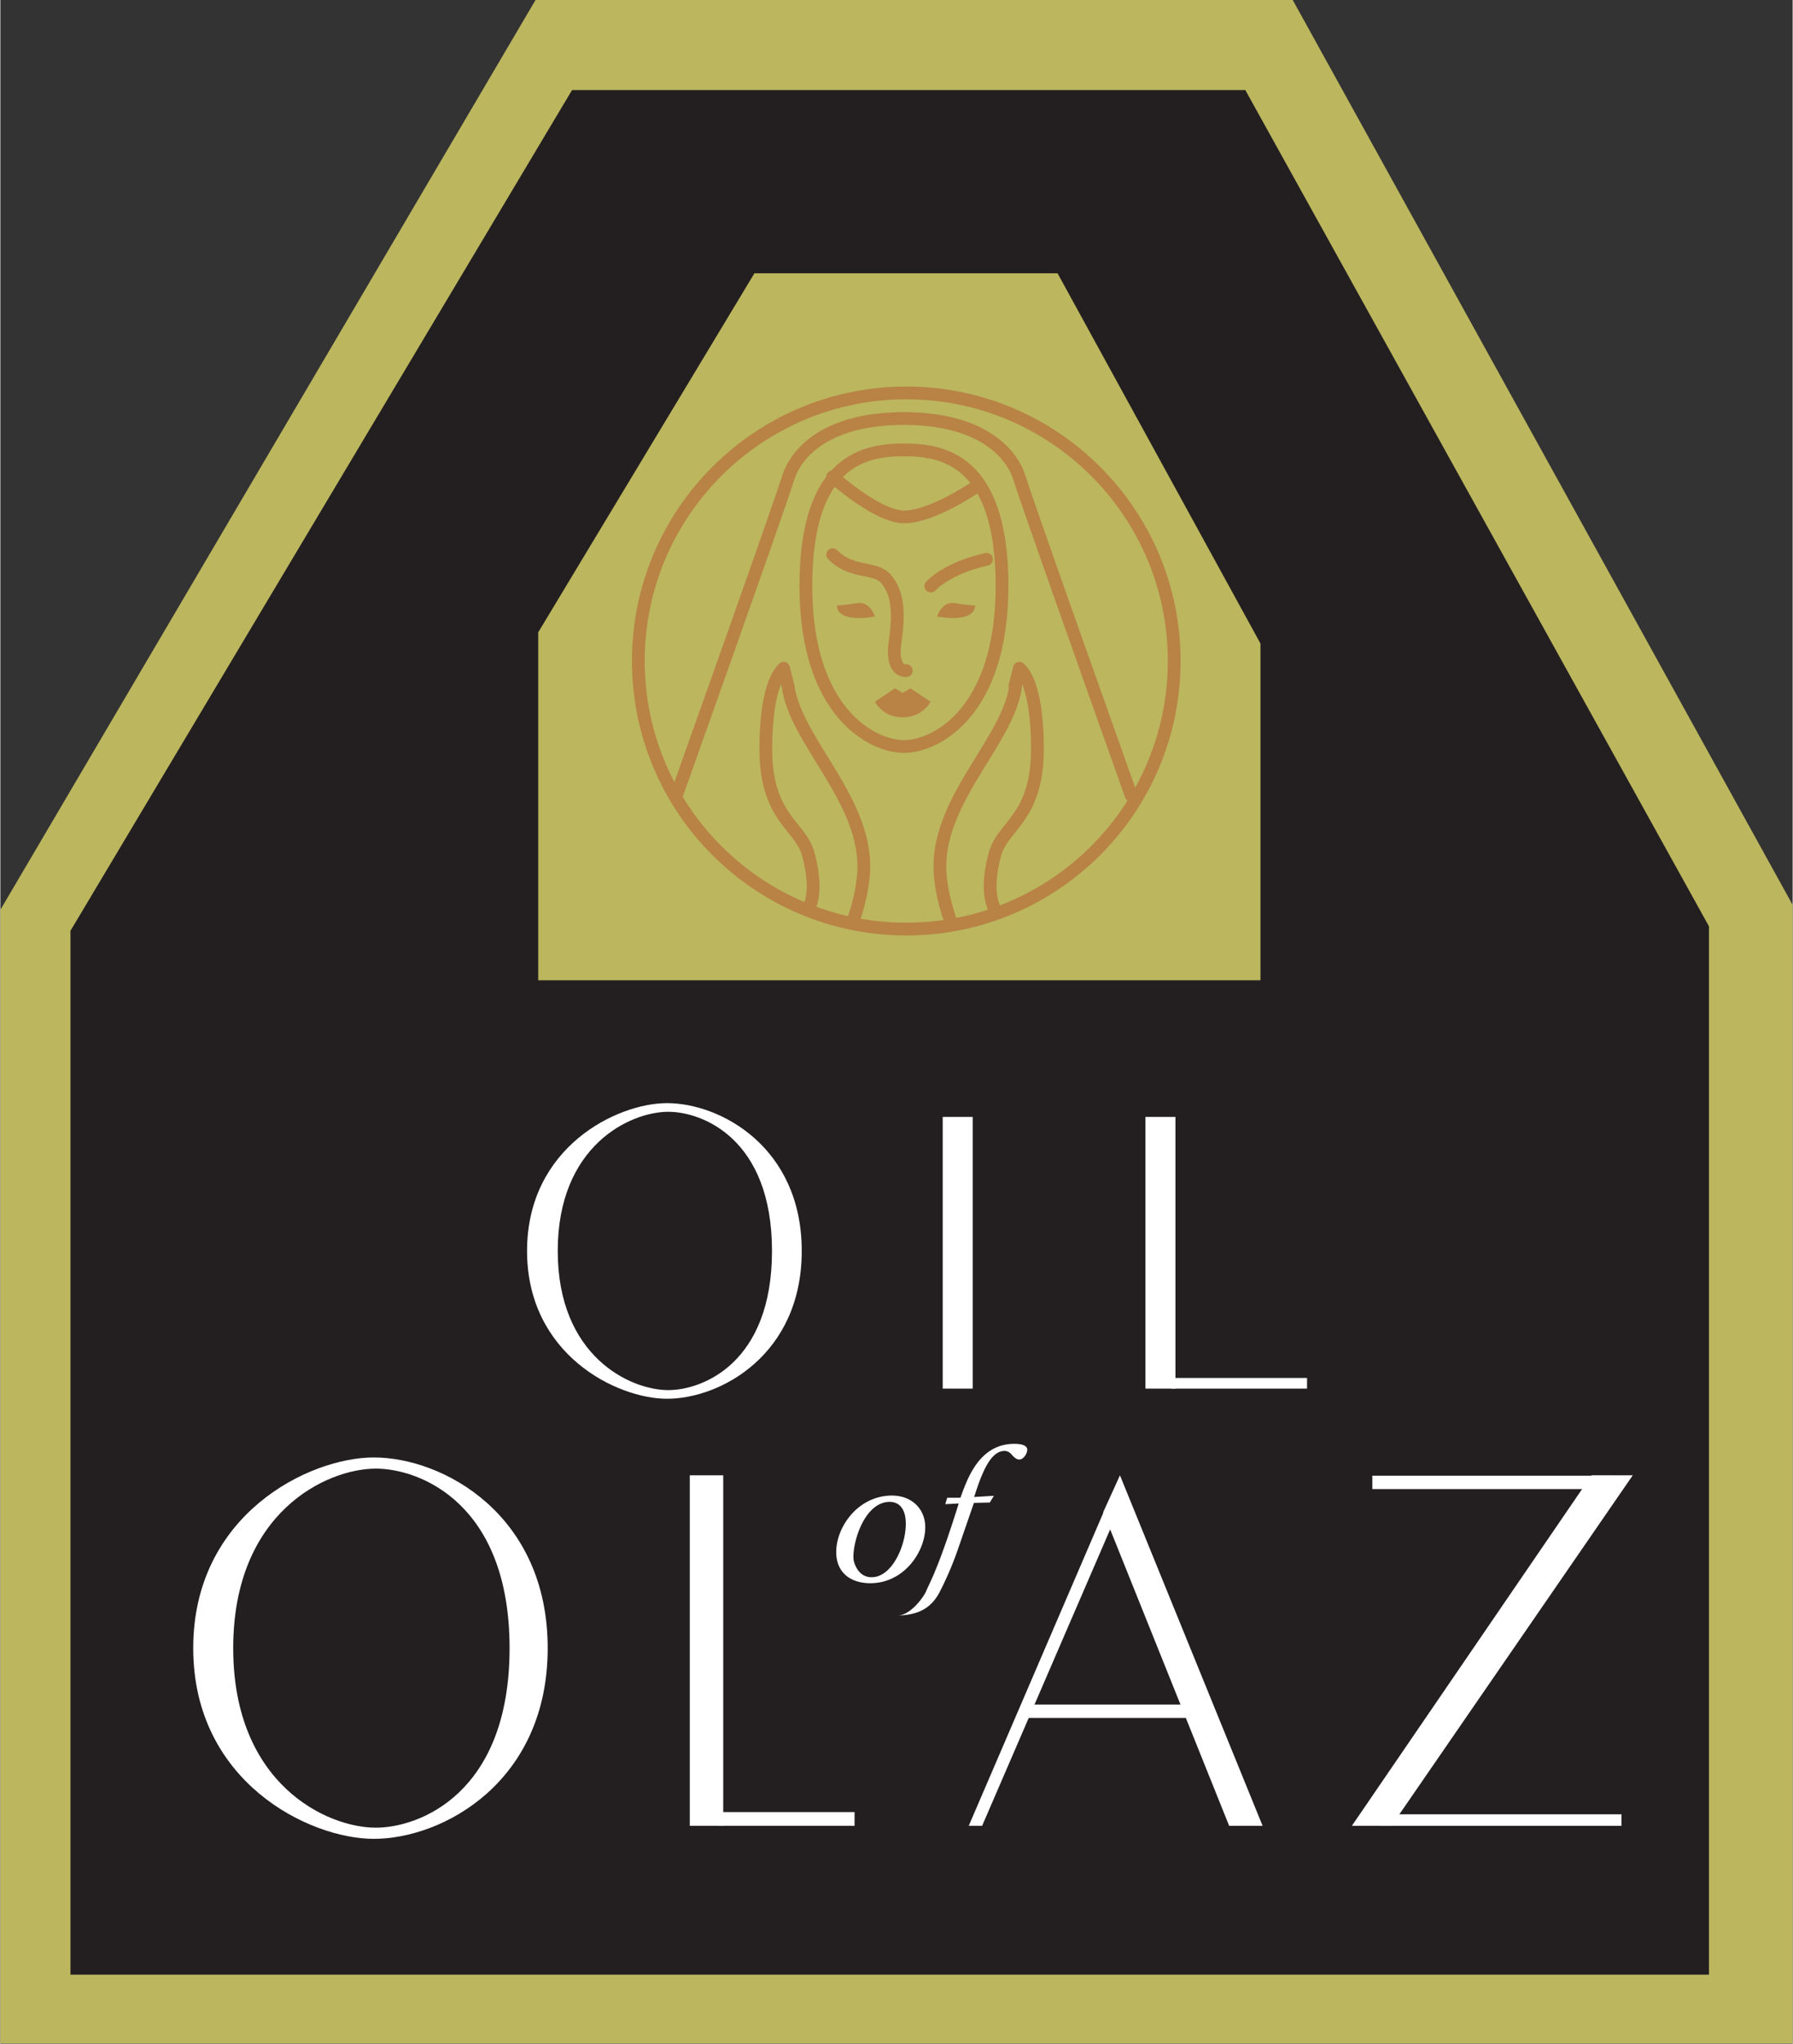
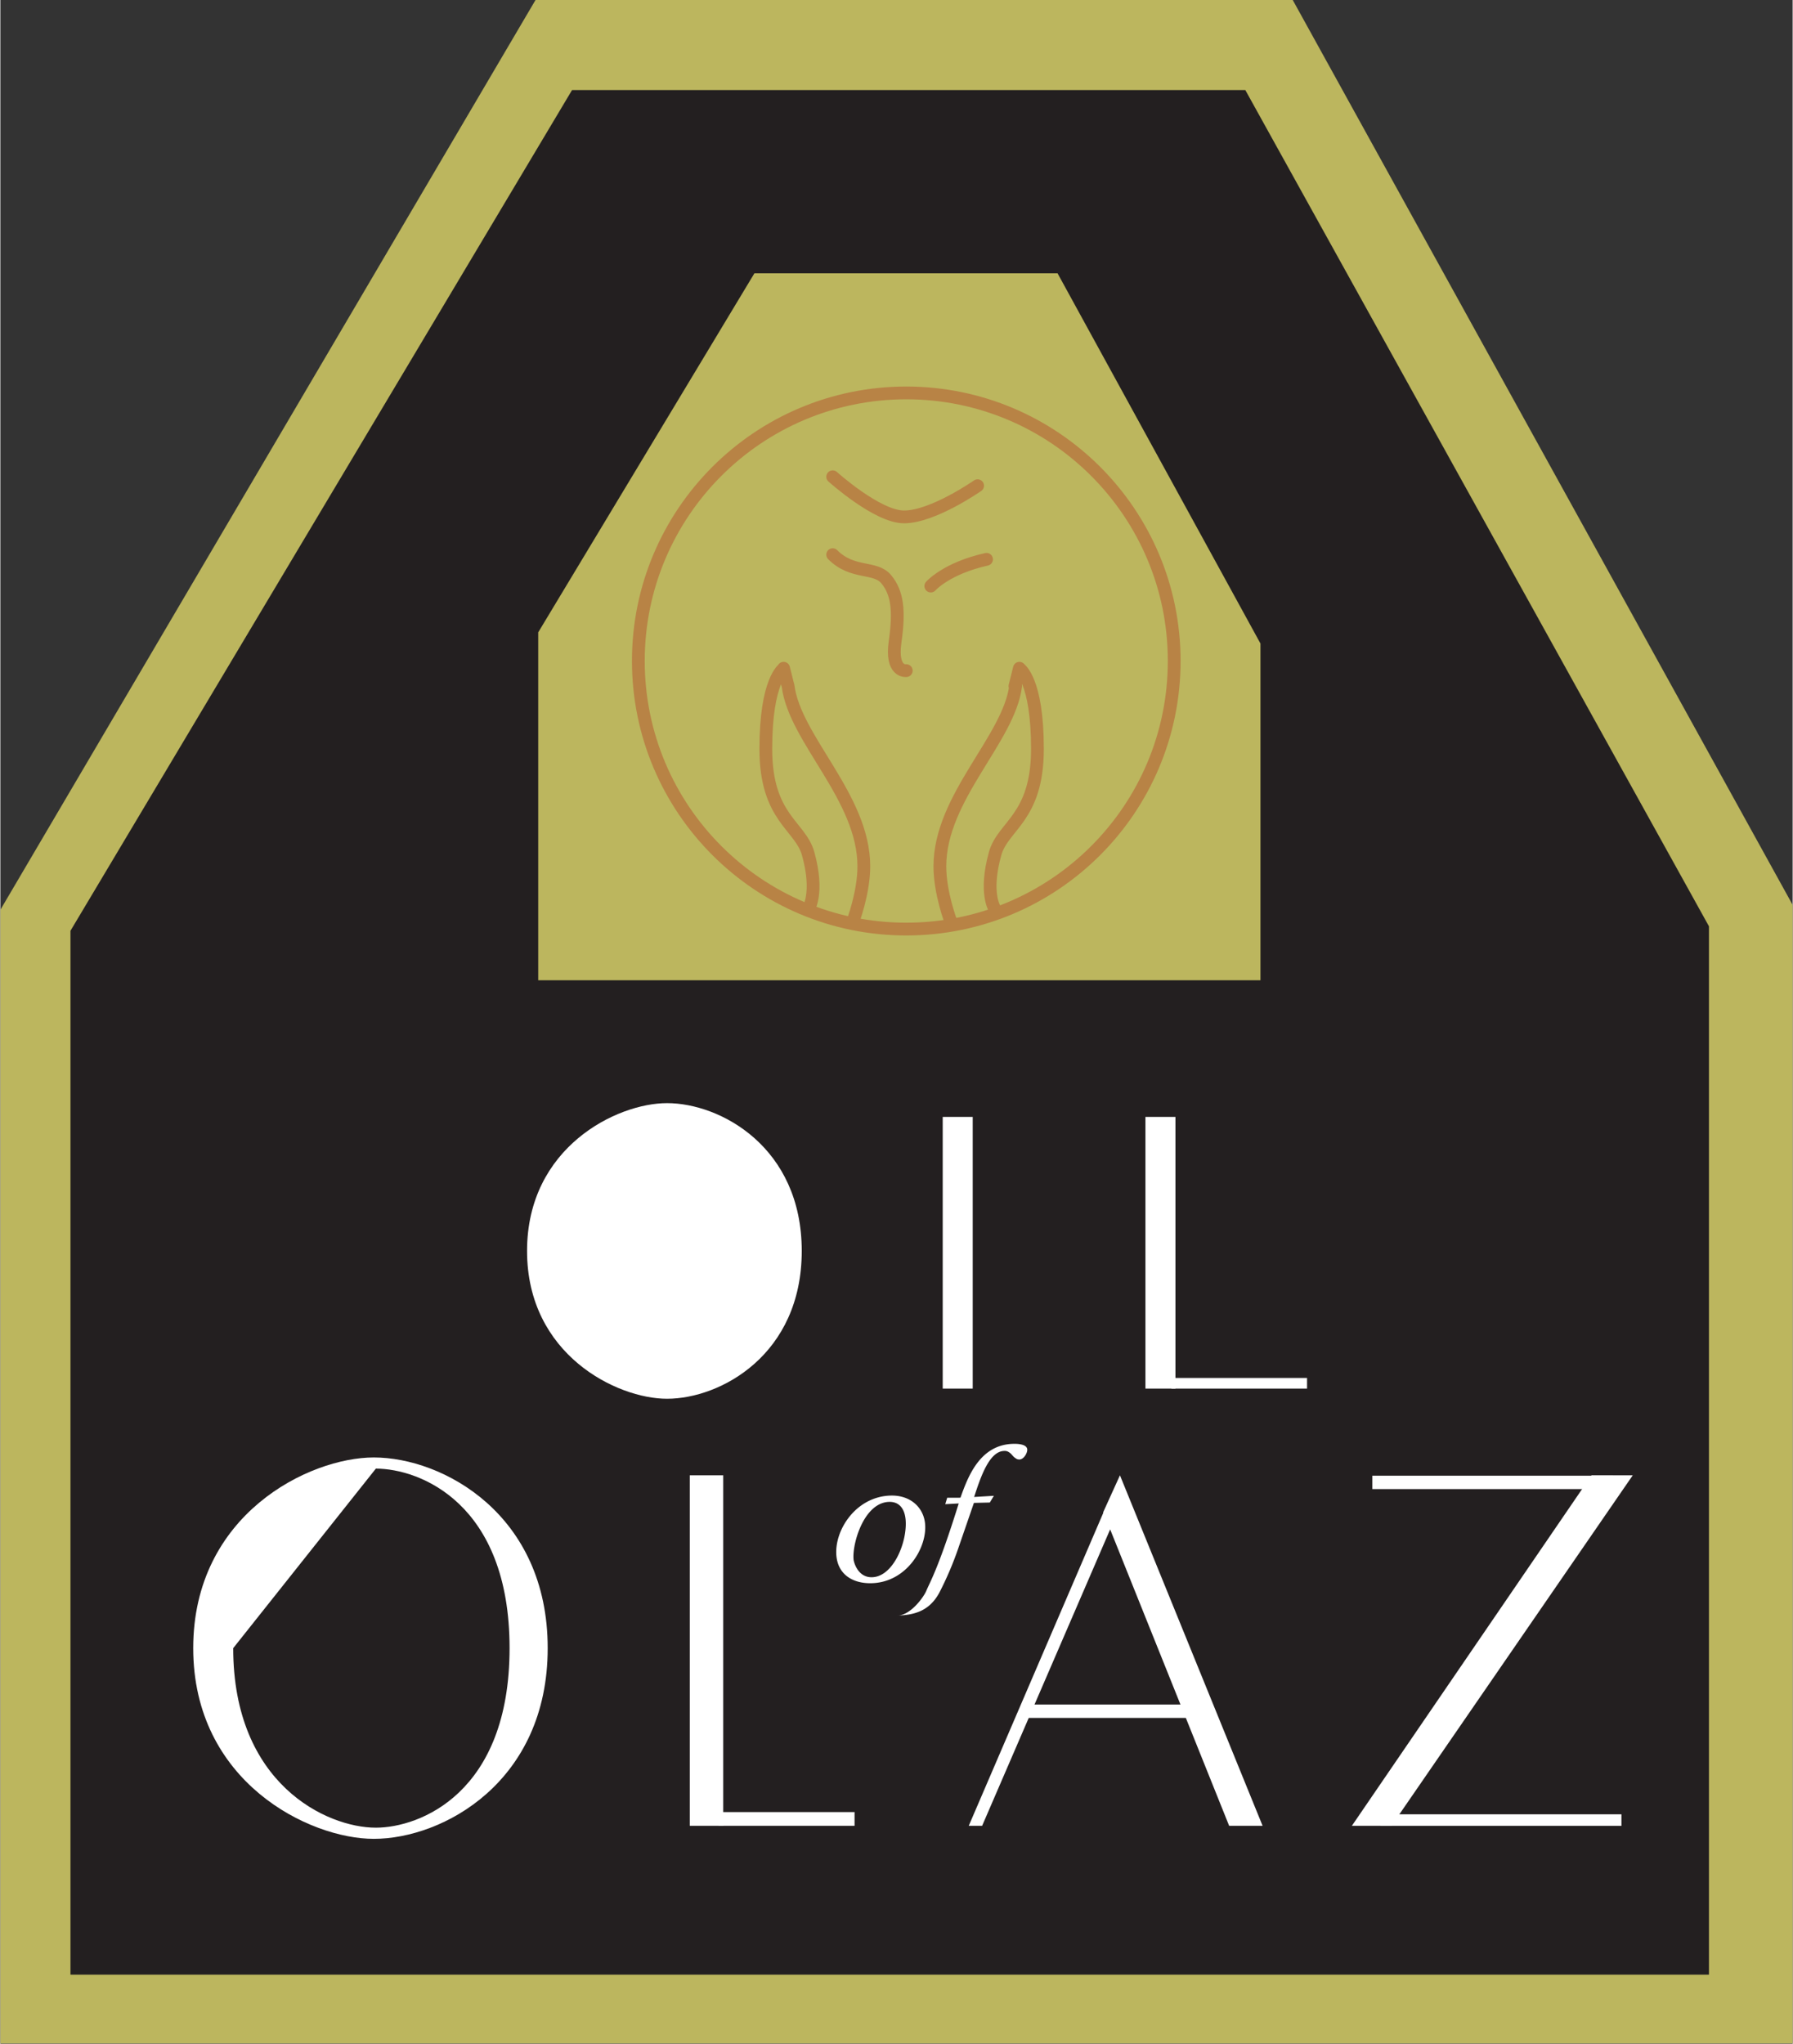
<svg xmlns="http://www.w3.org/2000/svg" height="2500" viewBox="-.032 .021 192.74 219.71" width="2194">
  <rect x="-.032" y=".021" width="192.74" height="219.71" fill="#333333" stroke="none" />
  <g fill-rule="evenodd">
    <path d="m.008 219.701h192.7v-122.4l-53.76-97.28h-81.43l-57.55 97.81v121.9" fill="#bcb65e" />
    <path d="m7.508 212.301h176.2v-112.7l-49.86-89.9h-72.4l-53.94 90.38v112.2" fill="#231f20" />
    <path d="m20.708 177.201c0 14.38 12.47 20.5 19.42 20.5 7.431 0 18.7-6.113 18.7-20.5 0-14.38-11.27-20.5-18.7-20.5-6.953 0-19.42 6.113-19.42 20.5" fill="#fff" />
-     <path d="m25.008 177.201c0 14.62 10.07 19.3 15.34 19.3 4.715 0 14.38-3.716 14.38-19.3s-9.669-19.3-14.38-19.3c-5.273 0-15.34 4.675-15.34 19.3" fill="#231f20" />
+     <path d="m25.008 177.201c0 14.62 10.07 19.3 15.34 19.3 4.715 0 14.38-3.716 14.38-19.3s-9.669-19.3-14.38-19.3" fill="#231f20" />
    <path d="m74.108 196.301h3.596v-37.68h-3.596zm61.6 0-15.34-37.68-1.798 3.957 13.54 33.72h3.596m9.602.003 25.77-37.68h4.435l-25.95 37.68h-4.256" fill="#fff" />
    <path d="m77.208 196.301h14.62v-1.479h-14.62zm-20.6-61.8c0 11.15 9.664 15.89 15.05 15.89 5.76 0 14.49-4.739 14.49-15.89s-8.734-15.89-14.49-15.89c-5.39 0-15.05 4.739-15.05 15.89" fill="#fff" />
-     <path d="m59.908 134.501c0 11.34 7.805 14.96 11.89 14.96 3.654 0 11.15-2.881 11.15-14.96s-7.496-14.96-11.15-14.96c-4.089 0-11.89 3.623-11.89 14.96" fill="#231f20" />
    <g fill="#fff">
      <path d="m101.308 149.301h3.227v-29.21h-3.227zm21.8 0h3.227v-29.21h-3.227z" />
      <path d="m125.908 149.301h14.58v-1.146h-14.58zm-15.6 35.4h17.98v-1.438h-17.98zm37.2-24.6h25.89v-1.439h-25.89zm.9 36.2h25.89v-1.238h-25.89z" />
      <path d="m104.108 196.301h1.438l14.62-33.84-1.559.121-14.5 33.72m-4.699-32.501c.267 2.588-2.013 6.42-5.897 6.42-1.864 0-3.428-.91-3.632-2.899-.283-2.733 2.064-6.441 5.86-6.524 2.121-.041 3.492 1.284 3.67 3.003zm-7.687 3.878c.028.27.438 1.9 1.934 1.9 2.361 0 3.9-3.894 3.657-6.254-.098-.953-.566-1.927-1.87-1.844-2.657.186-3.889 4.561-3.72 6.198m4.686 6.022c1.438 0 2.848-1.998 3.116-2.619.405-.988 1.3-2.36 3.505-9.436l-1.448.078.209-.692 1.426-.003c.775-2.164 2.029-5.642 5.579-5.788.305-.013 1.63-.05 1.604.656-.014.382-.385 1.006-.834 1.024a.643.643 0 0 1 -.442-.153c-.18-.106-.315-.29-.47-.456-.355-.328-.58-.318-.764-.31-1.57.064-2.488 2.748-3.202 4.948l2.122-.126-.435.722-1.711.04-1.661 4.82a35.732 35.732 0 0 1 -2.04 4.795c-1.163 2.2-3.003 2.435-4.554 2.5" />
    </g>
    <path d="m57.808 105.401h77.67v-36.2l-21.82-39.8h-32.6l-23.25 38.6z" fill="#bcb65e" />
  </g>
  <g style="stroke-linejoin:round;stroke:#b88345;stroke-linecap:round;stroke-miterlimit:2.613;stroke-width:1.373;fill:none">
    <path d="m97.389 99.899c15.912 0 28.812-12.9 28.812-28.825 0-15.913-12.9-28.813-28.812-28.813s-28.813 12.9-28.813 28.813 12.9 28.825 28.813 28.825" />
-     <path d="m121.576 85.524s-11.026-30.925-11.986-34.038c-.96-3.116-4.555-6.472-12.467-6.472-7.91 0-11.506 3.356-12.465 6.472-.959 3.118-11.986 34.038-11.986 34.038" />
-     <path d="m97.139 80.274c3.356 0 10.548-3.596 10.548-17.263s-6.472-14.625-10.548-14.625c-4.075 0-10.548.959-10.548 14.625s7.193 17.263 10.548 17.263" />
    <path d="m89.476 51.274s4.794 4.316 7.671 4.316c3.117 0 7.912-3.356 7.912-3.356m-15.583 7.415c2.158 2.159 4.555 1.199 5.754 2.637 1.199 1.439 1.437 3.357.958 6.713s1.199 3.116 1.199 3.116m2.639-9.091s1.678-1.916 5.994-2.876m-14.394 39.001s1.199-3.116 1.199-5.993c0-7.431-7.433-13.662-8.15-19.412m.001.03-.48-1.918m.005.043s-1.917 1.199-1.917 8.63c0 7.43 3.71 8.229 4.553 11.266 1.2 4.315 0 5.992 0 5.992m15.364 1.362s-1.199-3.116-1.199-5.993c0-7.431 7.432-13.662 8.152-19.412m-.078.03.479-1.918m.021.043s1.918 1.199 1.918 8.63c0 7.43-3.71 8.229-4.554 11.266-1.199 4.315 0 5.992 0 5.992" />
  </g>
-   <path d="m97.008 74.501.838-.481 2.159 1.439s-.84 1.678-2.997 1.678c-2.159 0-2.997-1.678-2.997-1.678l2.157-1.44zm-3-8.2s-.48-1.679-1.918-1.439c-1.439.24-2.158.24-2.158.24s-.24 1.918 4.076 1.199m6.7 0s.48-1.679 1.918-1.439c1.44.24 2.16.24 2.16.24s.238 1.918-4.077 1.199" fill="#b88345" fill-rule="evenodd" />
</svg>